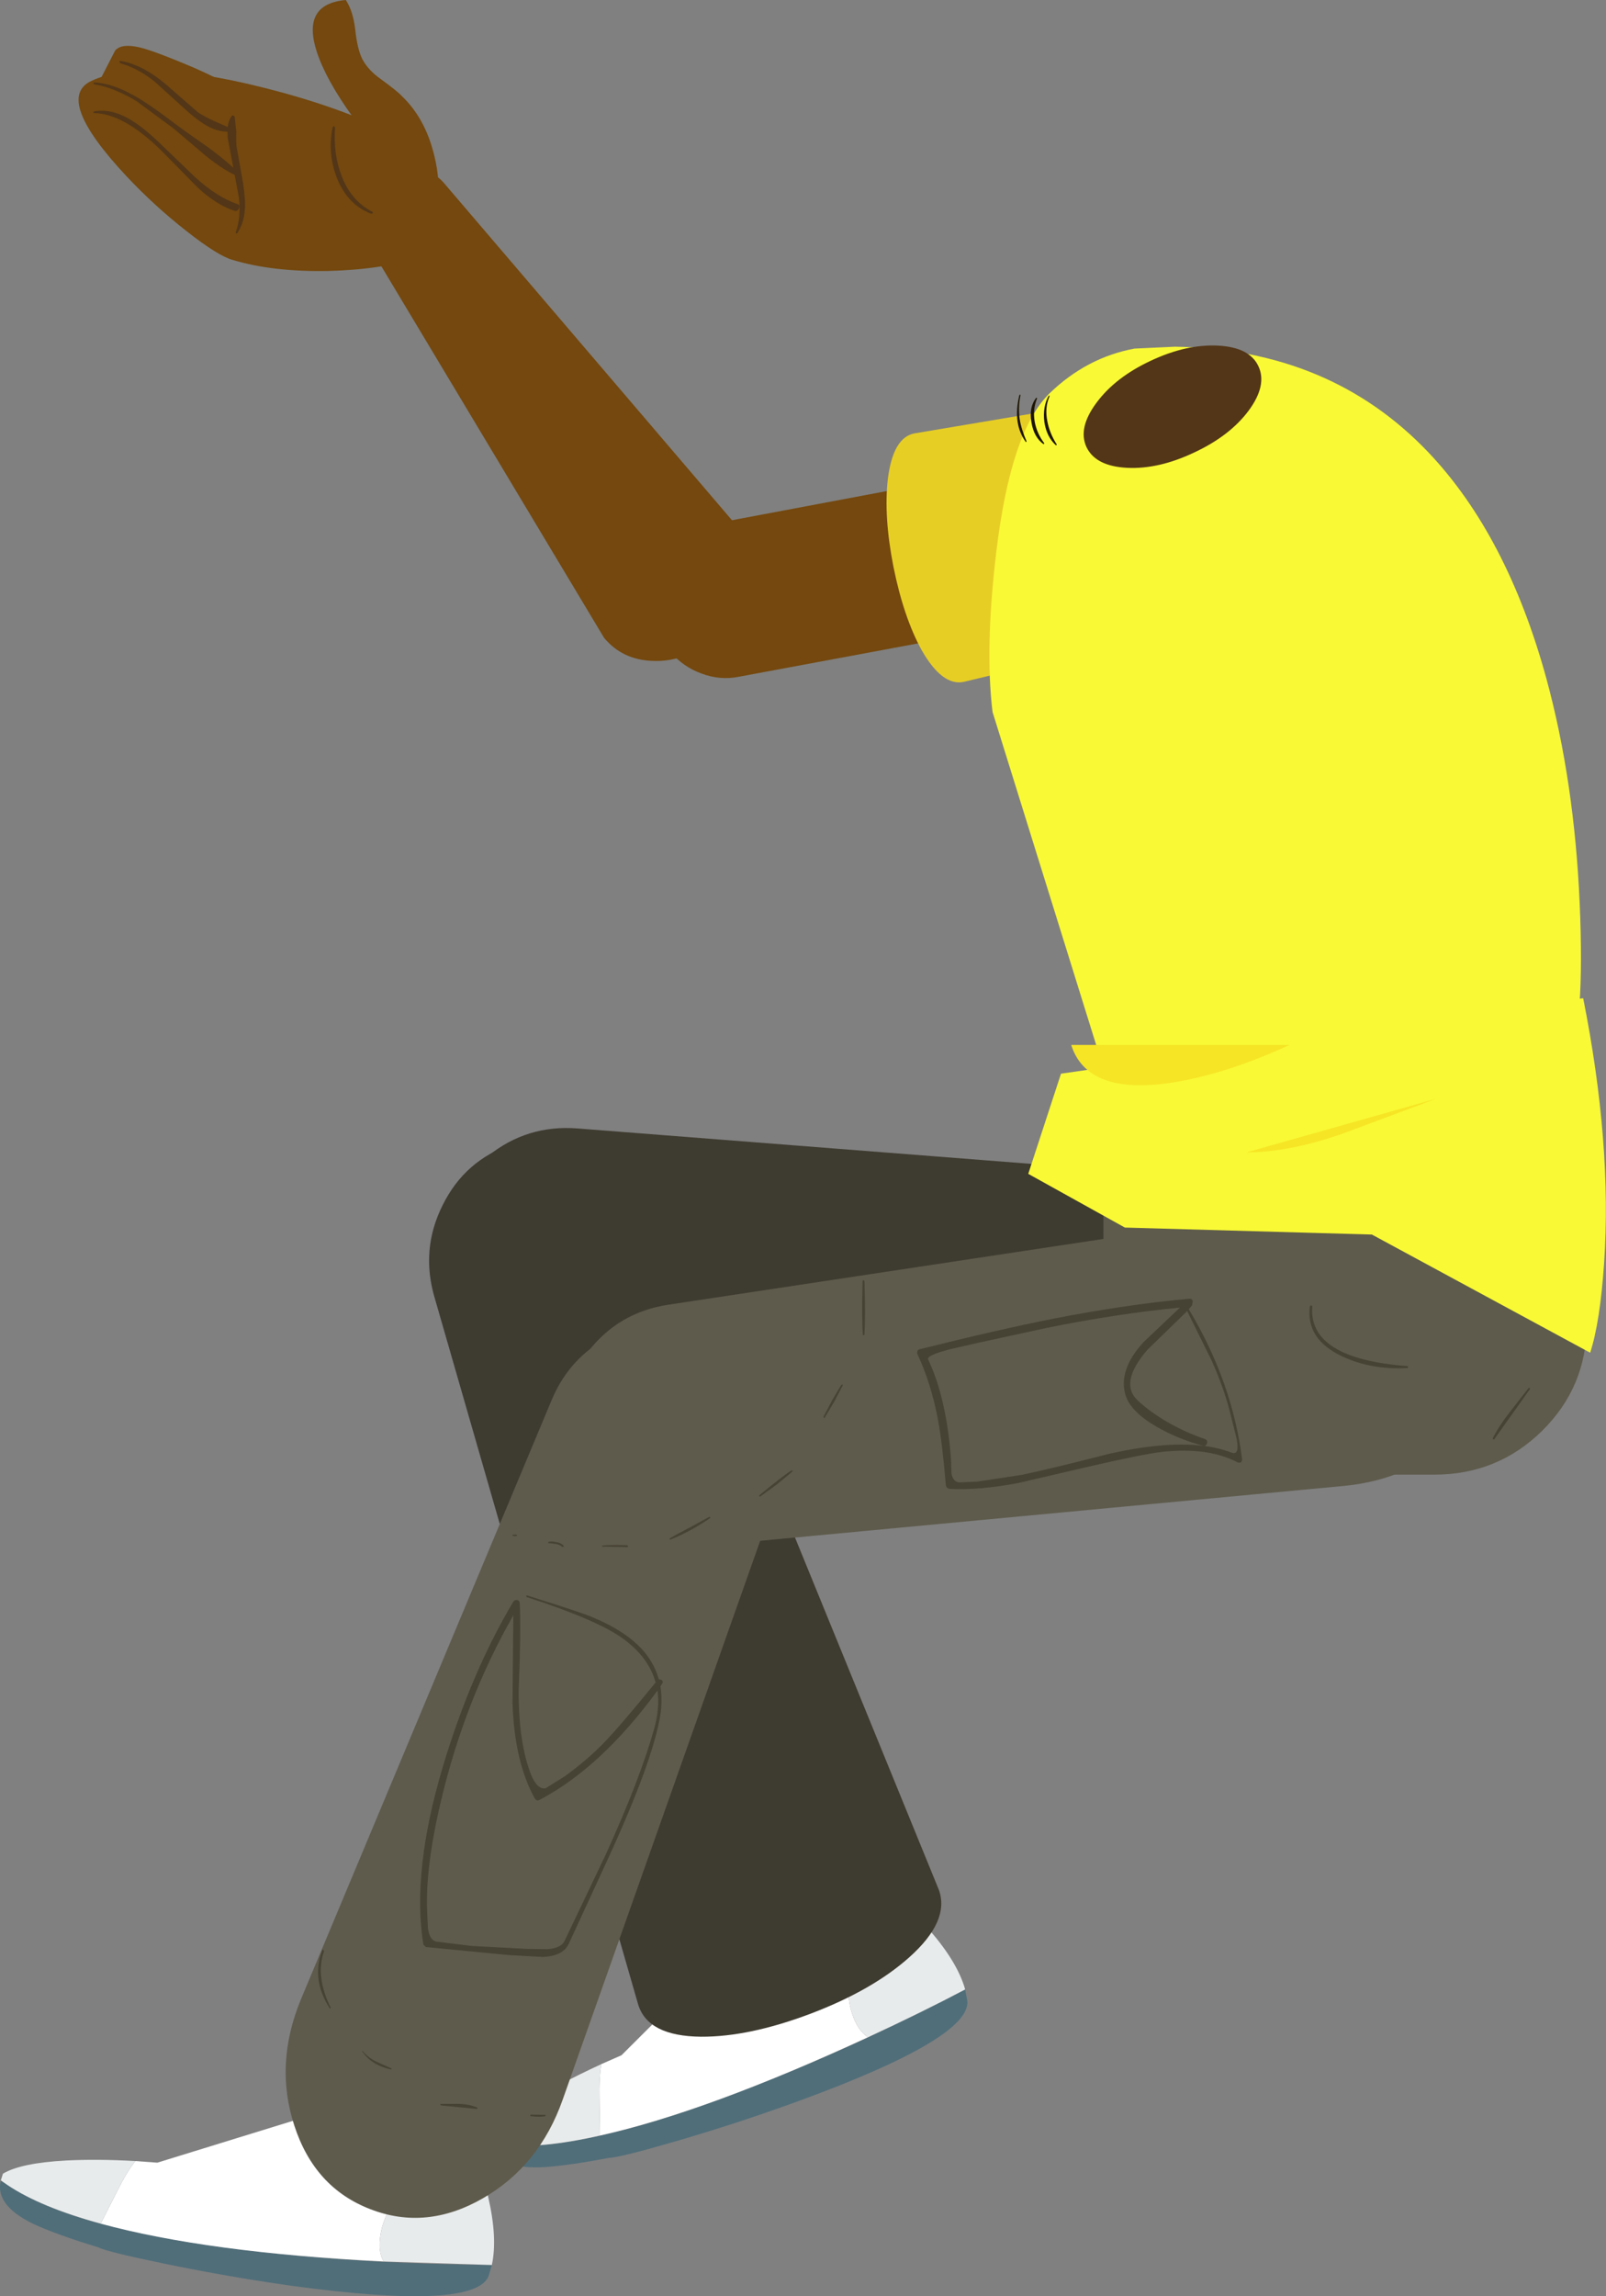
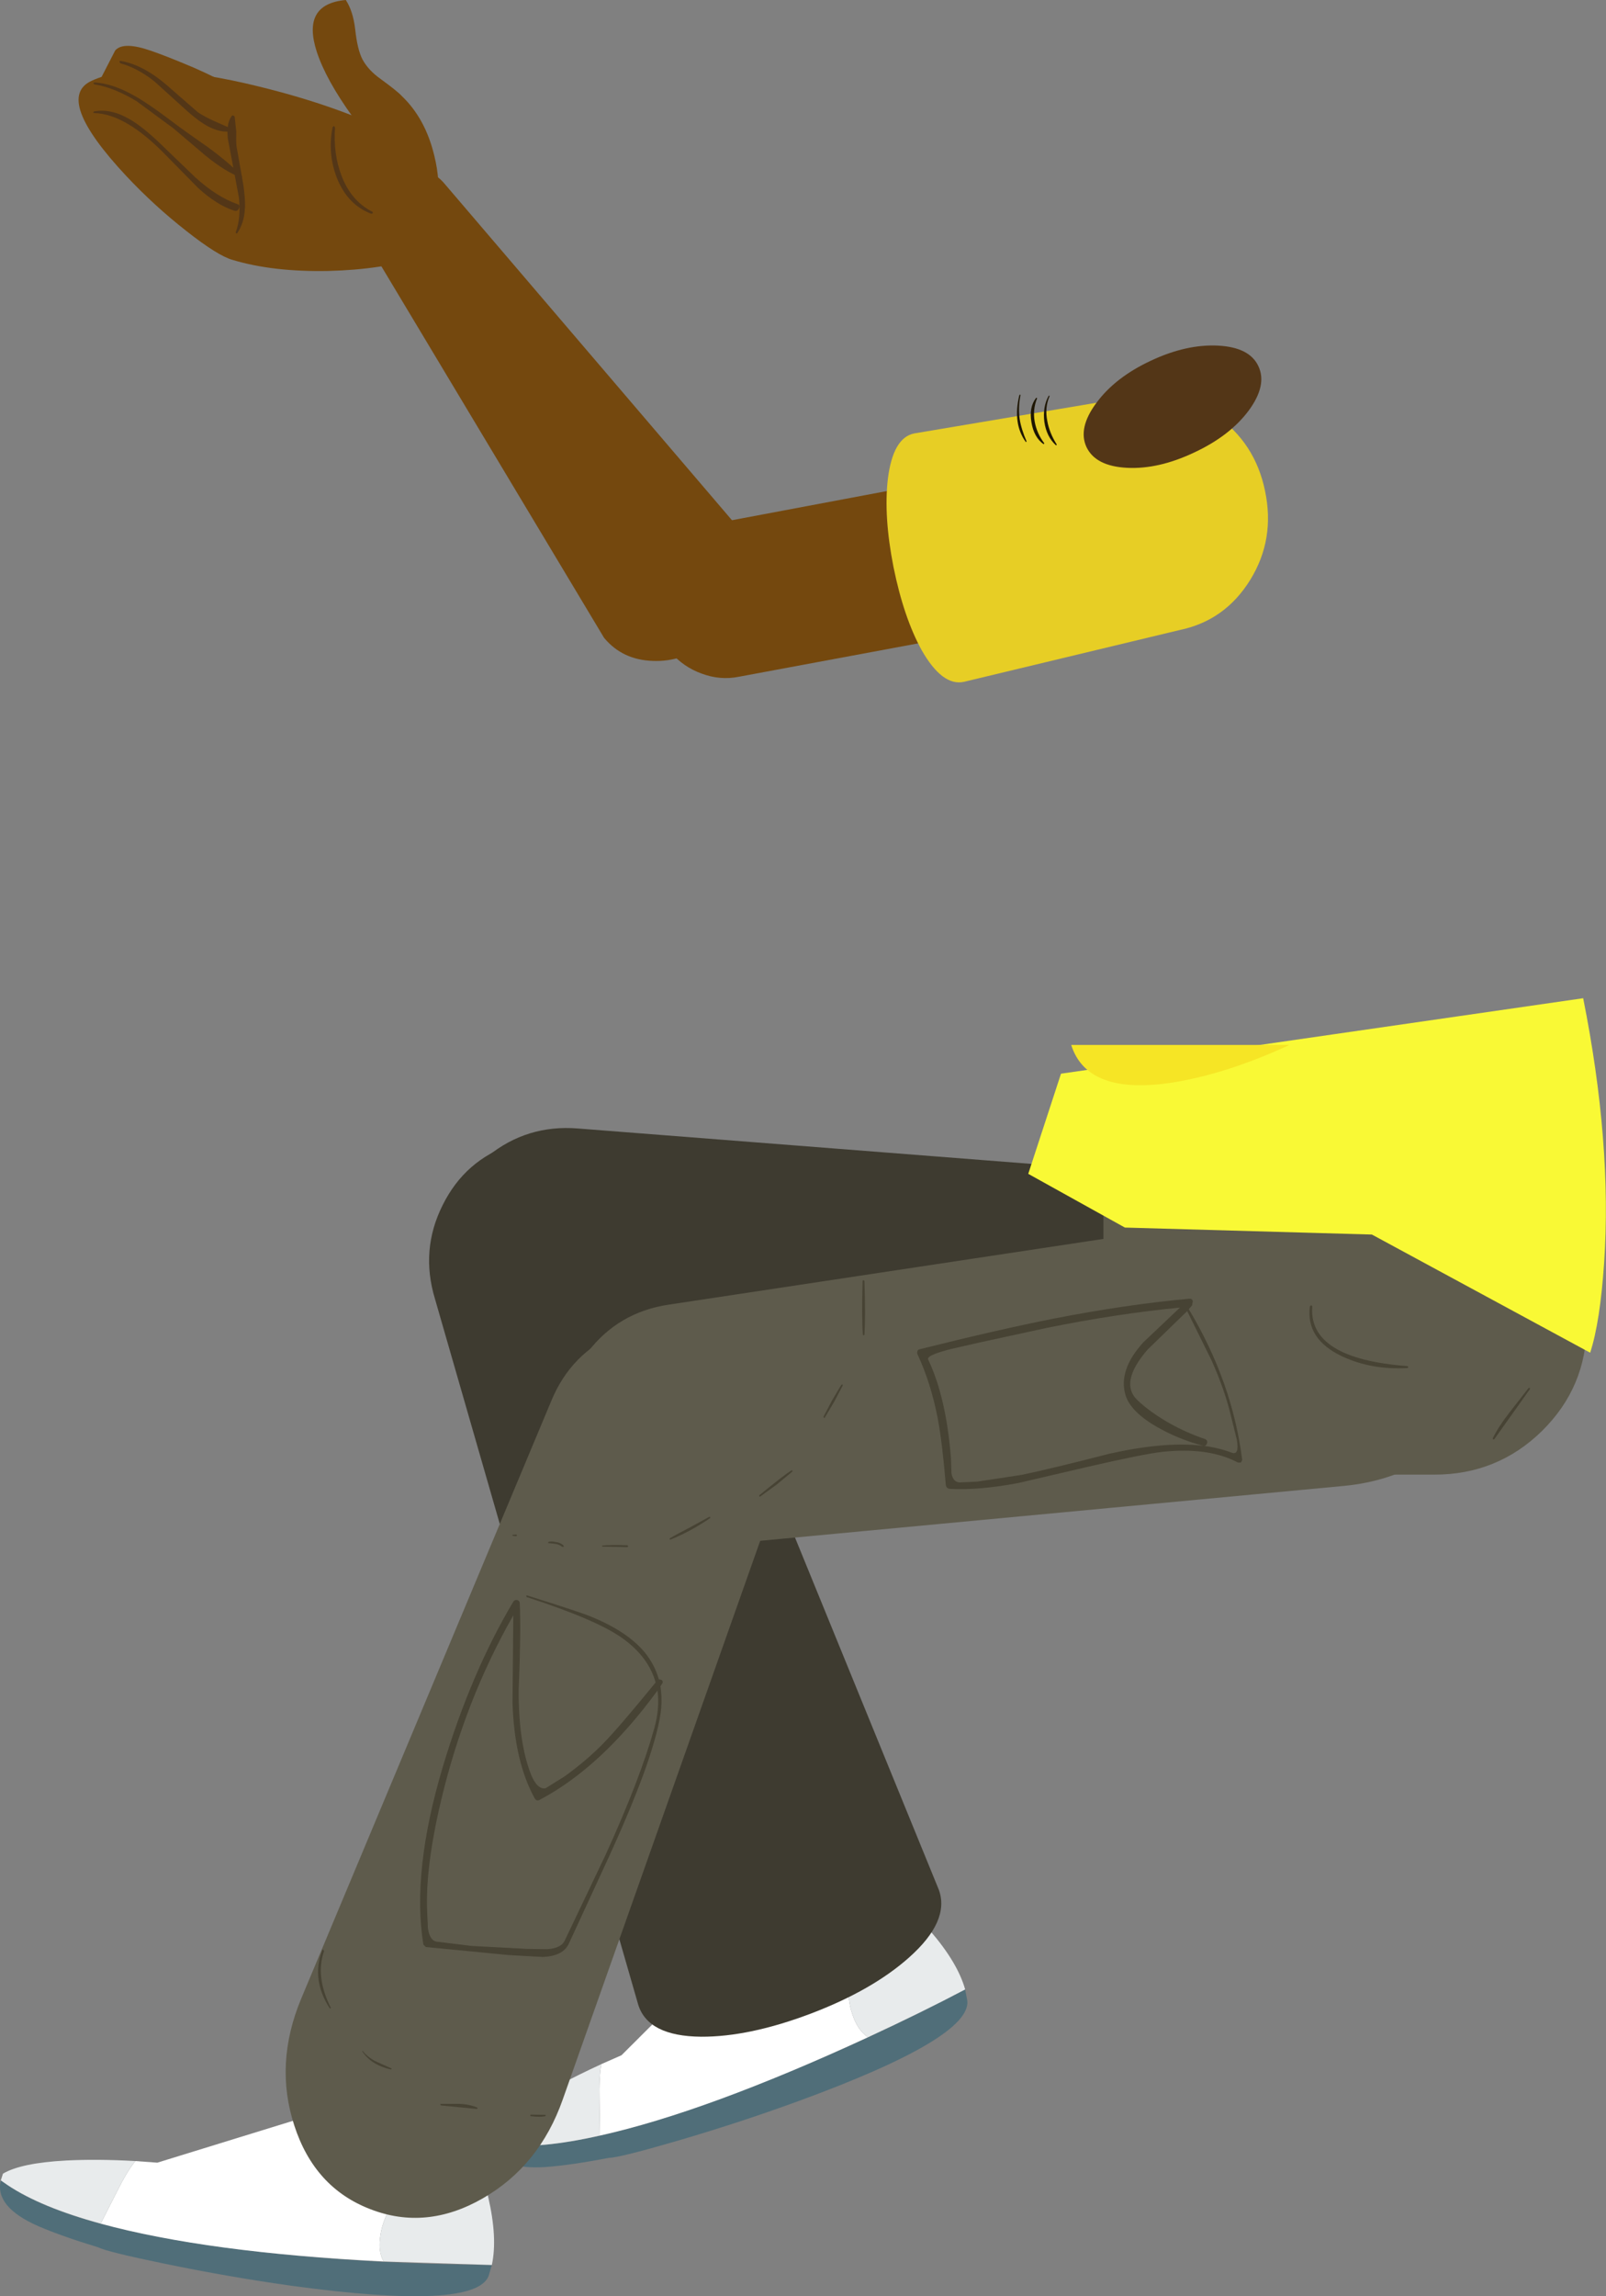
<svg xmlns="http://www.w3.org/2000/svg" height="427.5px" width="299.1px">
  <rect width="100%" height="100%" fill="#808080" stroke="none" />
  <g transform="matrix(1.0, 0.0, 0.0, 1.0, 0.0, -33.9)">
    <path d="M82.65 264.15 Q83.65 255.05 90.85 249.15 98.15 243.25 107.6 244.0 L228.0 253.4 Q241.05 254.4 249.6 263.0 258.2 271.65 257.0 282.7 255.8 293.8 245.6 300.45 235.45 307.05 222.45 305.3 L102.8 289.1 Q93.4 287.85 87.55 280.55 81.65 273.25 82.65 264.15" fill="#3e3b30" fill-rule="evenodd" stroke="none" />
    <path d="M295.5 280.55 Q295.5 292.1 287.2 300.3 278.9 308.45 267.15 308.45 L233.85 308.45 Q222.1 308.45 213.8 300.3 205.5 292.1 205.5 280.55 L205.5 260.3 Q205.5 248.75 213.8 240.6 222.1 232.45 233.85 232.45 L267.15 232.45 Q278.9 232.45 287.2 240.6 295.5 248.75 295.5 260.3 L295.5 280.55" fill="#5e5b4c" fill-rule="evenodd" stroke="none" />
    <path d="M179.75 404.3 L180.15 406.4 Q180.9 413.3 148.8 425.05 137.6 429.15 125.75 432.6 115.25 435.65 113.4 435.65 106.45 437.0 101.75 437.35 92.8 438.0 91.55 433.1 L93.1 433.25 Q108.45 434.9 140.75 422.15 160.0 414.6 179.75 404.3" fill="#506e79" fill-rule="evenodd" stroke="none" />
    <path d="M162.85 383.75 L165.1 385.55 Q161.1 385.35 159.05 395.1 157.1 404.15 158.7 408.8 159.7 411.9 161.65 413.2 131.55 427.1 111.75 431.5 L111.65 424.9 Q111.55 420.7 112.0 418.2 L115.75 416.55 136.05 396.3 162.85 383.75" fill="#ffffff" fill-rule="evenodd" stroke="none" />
    <path d="M112.0 418.2 Q111.55 420.7 111.65 424.9 L111.75 431.5 Q100.55 434.05 93.1 433.25 L91.55 433.1 91.3 431.75 Q94.7 426.2 112.0 418.2" fill="#e8ebec" fill-rule="evenodd" stroke="none" />
    <path d="M165.1 385.55 Q169.7 389.35 173.2 393.35 178.35 399.3 179.75 404.3 171.8 408.5 161.65 413.2 159.7 411.9 158.7 408.8 157.1 404.15 159.05 395.1 161.1 385.35 165.1 385.55" fill="#e8ebec" fill-rule="evenodd" stroke="none" />
    <path d="M91.6 455.6 L91.0 457.65 Q88.45 464.1 54.5 459.5 42.7 457.85 30.6 455.35 19.9 453.15 18.25 452.3 11.5 450.25 7.2 448.4 -1.05 444.8 0.15 439.85 L1.45 440.75 Q14.25 449.35 48.8 453.2 69.25 455.45 91.6 455.6" fill="#506e79" fill-rule="evenodd" stroke="none" />
    <path d="M86.25 429.55 L87.4 432.15 Q83.95 430.1 77.6 437.75 71.7 444.85 70.9 449.75 70.3 453.0 71.45 454.95 38.55 453.3 18.75 447.9 L21.75 442.0 Q23.6 438.25 25.2 436.25 L29.3 436.55 56.7 428.1 86.25 429.55" fill="#ffffff" fill-rule="evenodd" stroke="none" />
    <path d="M25.2 436.25 Q23.6 438.25 21.75 442.0 L18.75 447.9 Q7.6 444.85 1.45 440.75 L0.15 439.85 0.55 438.6 Q3.9 436.6 12.3 436.15 18.1 435.85 25.2 436.25" fill="#e8ebec" fill-rule="evenodd" stroke="none" />
    <path d="M87.4 432.15 Q89.65 437.65 90.9 442.85 92.7 450.55 91.6 455.6 L71.45 454.95 Q70.3 453.0 70.9 449.75 71.7 444.85 77.6 437.75 83.95 430.1 87.4 432.15" fill="#e8ebec" fill-rule="evenodd" stroke="none" />
    <path d="M95.3 246.95 Q104.0 244.05 112.35 248.2 120.75 252.35 124.0 261.25 L174.85 385.75 Q176.95 391.55 169.3 398.35 162.45 404.45 151.0 408.8 139.5 413.15 130.55 413.1 120.65 413.0 118.85 407.1 L81.0 275.7 Q78.25 266.6 82.45 258.25 86.6 249.9 95.3 246.95" fill="#3e3b30" fill-rule="evenodd" stroke="none" />
    <path d="M109.45 285.65 Q115.15 278.2 124.55 276.8 L243.95 258.75 Q256.9 256.8 267.2 263.25 277.5 269.7 278.85 280.75 280.2 291.8 271.75 300.6 263.3 309.3 250.3 310.55 L130.1 321.85 Q120.65 322.75 113.25 316.95 105.95 311.2 104.8 302.1 103.7 293.0 109.45 285.65" fill="#5e5b4c" fill-rule="evenodd" stroke="none" />
    <path d="M102.7 294.65 Q106.35 285.85 114.95 282.1 123.5 278.35 132.05 281.65 140.6 284.9 144.4 293.45 148.25 302.0 145.05 310.95 L104.8 424.8 Q100.45 437.15 89.9 443.2 79.35 449.25 68.95 445.2 58.55 441.2 54.8 429.6 51.05 418.1 56.1 406.0 L102.7 294.65" fill="#5e5b4c" fill-rule="evenodd" stroke="none" />
    <path d="M232.5 128.9 Q233.1 134.75 229.7 139.25 226.35 143.8 220.9 144.4 L137.6 159.9 Q134.1 160.6 130.65 159.3 127.3 158.1 124.85 155.3 122.25 152.2 121.5 148.2 120.35 142.4 123.45 137.45 126.6 132.55 132.1 131.55 L168.5 124.7 214.45 116.2 217.35 115.75 Q223.0 115.25 227.4 119.1 231.85 123.0 232.5 128.9" fill="#74480e" fill-rule="evenodd" stroke="none" />
    <path d="M219.7 151.2 L179.5 160.85 Q175.5 161.7 171.65 154.95 168.3 148.85 166.4 139.45 164.55 130.05 165.35 123.1 166.3 115.4 170.25 114.6 L210.65 107.8 Q219.1 106.05 226.4 111.2 233.75 116.3 235.6 125.3 237.5 134.3 232.85 141.85 228.15 149.45 219.7 151.2" fill="#e7ce25" fill-rule="evenodd" stroke="none" />
-     <path d="M218.85 98.45 Q247.75 98.9 266.05 118.15 280.7 133.6 288.0 160.25 293.2 179.35 294.2 202.1 294.7 213.5 294.15 221.1 292.85 234.6 284.55 238.25 281.4 239.65 275.7 240.35 L264.85 241.6 227.95 247.05 Q216.5 248.7 211.1 244.4 205.9 240.2 204.15 228.45 L184.85 166.45 Q183.4 154.55 185.55 136.65 188.25 114.1 195.5 107.1 202.4 100.45 211.3 98.8 L218.85 98.45" fill="#f9f935" fill-rule="evenodd" stroke="none" />
    <path d="M214.35 101.05 Q220.95 97.95 226.85 98.25 232.7 98.55 234.35 102.05 236.05 105.6 232.55 110.35 229.05 115.05 222.4 118.15 215.75 121.3 209.9 121.0 204.05 120.7 202.35 117.15 200.7 113.6 204.2 108.9 207.7 104.15 214.35 101.05" fill="#533617" fill-rule="evenodd" stroke="none" />
    <path d="M189.85 107.45 L190.0 107.35 190.05 107.5 Q189.6 109.75 189.9 111.9 190.2 113.8 191.2 116.1 L191.05 116.2 Q188.55 112.75 189.85 107.45" fill="#1d1502" fill-rule="evenodd" stroke="none" />
    <path d="M192.95 108.0 L193.05 107.95 193.15 108.05 Q192.3 110.15 192.7 112.4 193.1 114.6 194.5 116.45 L194.35 116.6 Q192.55 115.3 192.1 112.55 191.6 109.75 192.95 108.0" fill="#1d1502" fill-rule="evenodd" stroke="none" />
    <path d="M195.3 107.6 Q195.45 107.45 195.45 107.7 194.55 109.8 195.05 112.3 195.45 114.5 196.8 116.65 L196.75 116.8 196.65 116.8 Q194.9 115.2 194.5 112.45 194.15 109.7 195.3 107.6" fill="#1d1502" fill-rule="evenodd" stroke="none" />
    <path d="M298.75 269.0 Q298.0 280.1 296.15 285.75 L255.5 263.75 209.5 262.45 191.5 252.45 197.6 233.8 294.85 219.75 Q300.25 246.85 298.75 269.0" fill="#f9f935" fill-rule="evenodd" stroke="none" />
    <path d="M240.15 228.45 Q228.45 233.85 218.35 235.45 202.5 237.9 199.5 228.45 L240.15 228.45" fill="#f6e525" fill-rule="evenodd" stroke="none" />
    <path d="M98.1 331.25 L98.0 331.05 Q98.05 330.9 98.2 330.95 108.2 334.1 109.85 334.8 116.7 337.55 120.0 341.45 121.9 343.75 122.7 346.55 L123.2 346.65 Q123.6 347.0 123.3 347.4 L123.0 347.85 Q123.3 349.75 123.15 351.85 122.85 355.55 120.35 362.8 117.9 369.75 113.5 379.4 L105.95 395.75 Q104.9 398.1 101.05 398.25 L94.75 397.9 79.3 396.4 78.85 395.95 Q76.65 382.4 82.45 362.9 87.75 345.25 95.6 332.1 95.85 331.7 96.35 331.8 96.8 331.95 96.8 332.4 97.05 337.6 96.6 348.55 96.55 358.3 98.9 364.3 100.05 367.1 101.6 366.85 L105.2 364.6 Q109.2 361.7 112.3 358.55 115.25 355.55 122.1 347.15 120.8 342.45 116.05 339.0 111.35 335.55 98.1 331.25 M79.55 389.75 L79.7 392.95 Q80.05 395.2 81.3 395.4 L87.85 396.2 98.2 396.75 102.0 396.8 Q104.5 396.6 105.15 395.25 L112.8 379.2 Q119.2 365.15 121.85 355.7 122.9 351.9 122.45 348.65 112.0 362.95 100.5 369.0 99.95 369.3 99.6 368.75 95.8 361.9 95.45 350.95 L95.6 334.65 Q86.6 350.4 82.15 369.1 79.2 381.55 79.55 389.75" fill="#474334" fill-rule="evenodd" stroke="none" />
    <path d="M194.85 281.15 L182.2 283.9 176.95 285.1 Q172.5 286.25 172.85 287.0 176.2 294.0 177.1 305.3 L177.2 308.2 Q177.5 309.9 178.8 309.9 L182.0 309.75 190.25 308.5 Q195.55 307.4 206.65 304.55 216.5 302.35 223.3 303.0 226.6 303.3 229.35 304.35 230.85 304.95 230.35 301.95 L229.25 297.55 Q228.1 292.65 225.6 287.1 L221.1 278.0 213.75 285.15 Q208.35 291.35 211.9 294.65 214.25 296.85 217.75 298.85 220.95 300.65 224.35 301.8 224.95 302.0 224.8 302.6 224.6 303.25 224.0 303.05 219.6 301.9 215.7 299.7 210.55 296.8 209.6 293.6 208.25 288.95 212.95 283.8 L219.75 277.35 Q207.9 278.5 194.85 281.15 M170.9 286.1 Q170.75 285.8 170.85 285.5 170.95 285.15 171.3 285.1 185.9 281.45 196.25 279.4 209.85 276.75 221.5 275.7 222.0 275.65 222.15 276.15 L222.0 276.95 221.4 277.65 Q229.55 291.25 231.35 305.75 L231.1 306.2 230.55 306.2 Q225.1 303.3 216.55 304.2 212.95 304.6 202.35 307.05 L189.7 310.0 Q182.35 311.4 176.85 311.1 176.25 311.0 176.15 310.4 175.5 302.6 174.65 298.0 173.35 291.35 170.9 286.1" fill="#474334" fill-rule="evenodd" stroke="none" />
    <path d="M243.95 277.1 L244.2 276.9 244.4 277.1 Q243.6 286.85 262.15 288.25 L262.3 288.45 262.15 288.6 Q255.5 289.0 250.0 286.45 243.15 283.25 243.95 277.1" fill="#474334" fill-rule="evenodd" stroke="none" />
    <path d="M160.65 272.4 Q160.65 272.25 160.85 272.25 L161.0 272.4 Q161.2 279.1 161.0 282.4 L160.85 282.55 160.7 282.4 Q160.45 279.1 160.65 272.4" fill="#474334" fill-rule="evenodd" stroke="none" />
    <path d="M156.7 291.7 L156.9 291.65 156.95 291.85 155.35 294.9 153.6 297.85 Q153.5 298.0 153.35 297.7 L154.95 294.65 156.7 291.7" fill="#474334" fill-rule="evenodd" stroke="none" />
    <path d="M147.4 307.65 L147.6 307.7 147.55 307.9 144.65 310.3 141.55 312.55 141.4 312.5 141.4 312.3 Q145.85 308.65 147.4 307.65" fill="#474334" fill-rule="evenodd" stroke="none" />
    <path d="M132.1 316.3 L132.3 316.35 132.25 316.55 Q128.5 319.1 124.85 320.55 L124.7 320.5 124.75 320.3 Q125.85 319.65 128.45 318.3 L132.1 316.3" fill="#474334" fill-rule="evenodd" stroke="none" />
    <path d="M116.85 321.6 L117.0 321.8 116.85 321.95 112.15 321.85 112.15 321.65 Q113.7 321.5 116.85 321.6" fill="#474334" fill-rule="evenodd" stroke="none" />
    <path d="M104.95 321.65 L105.0 321.9 104.7 321.9 Q104.15 321.4 103.15 321.3 L102.1 321.2 102.1 321.0 Q102.55 320.8 103.5 321.0 104.4 321.1 104.95 321.65" fill="#474334" fill-rule="evenodd" stroke="none" />
    <path d="M96.15 319.6 L96.3 319.75 96.15 319.9 95.5 319.85 95.4 319.75 95.5 319.65 96.15 319.6" fill="#474334" fill-rule="evenodd" stroke="none" />
    <path d="M284.7 292.3 L284.9 292.3 284.95 292.5 278.3 301.85 278.1 301.9 278.0 301.7 Q279.05 299.55 281.15 296.85 L284.7 292.3" fill="#474334" fill-rule="evenodd" stroke="none" />
    <path d="M60.0 397.05 Q60.05 396.85 60.2 396.9 L60.35 397.15 Q58.7 401.9 61.6 407.7 L61.55 407.85 61.4 407.8 Q57.95 402.45 60.0 397.05" fill="#474334" fill-rule="evenodd" stroke="none" />
    <path d="M67.45 415.8 Q67.4 415.7 67.55 415.75 68.45 416.9 70.0 417.7 L72.9 419.0 72.95 419.1 72.8 419.2 Q69.1 418.35 67.45 415.8" fill="#474334" fill-rule="evenodd" stroke="none" />
    <path d="M82.15 425.9 L82.0 425.75 Q82.0 425.6 82.15 425.6 L85.6 425.6 Q87.55 425.7 88.9 426.3 L88.95 426.45 88.8 426.55 82.15 425.9" fill="#474334" fill-rule="evenodd" stroke="none" />
    <path d="M98.85 427.9 L98.7 427.75 98.85 427.6 101.55 427.65 101.65 427.75 101.55 427.9 Q100.65 428.1 98.85 427.9" fill="#474334" fill-rule="evenodd" stroke="none" />
    <path d="M73.45 68.75 Q76.8 65.9 79.15 65.95 81.1 66.0 83.0 68.35 L136.7 131.2 Q140.4 135.9 139.15 142.4 137.8 148.8 132.35 153.2 127.3 157.2 121.55 156.95 115.9 156.75 112.5 152.65 L65.85 74.85 73.45 68.75" fill="#74480e" fill-rule="evenodd" stroke="none" />
-     <path d="M267.5 238.45 L250.1 244.95 Q240.05 248.45 232.15 248.45 L267.5 238.45" fill="#f6e525" fill-rule="evenodd" stroke="none" />
    <path d="M46.2 52.8 Q47.0 54.35 45.5 57.0 L18.8 48.45 21.45 43.3 Q22.95 41.55 28.1 43.35 30.9 44.3 36.1 46.5 41.95 49.1 43.45 50.35 45.8 52.15 46.2 52.8" fill="#74480e" fill-rule="evenodd" stroke="none" />
    <path d="M78.75 81.7 Q71.15 84.1 61.15 84.35 50.85 84.55 43.35 82.3 40.6 81.55 34.7 76.9 28.7 72.2 23.5 66.65 10.0 52.2 17.05 48.95 25.75 44.9 45.65 49.4 61.35 53.0 72.6 58.45 76.6 60.4 80.55 67.1 84.75 74.3 83.15 77.9 L78.75 81.7" fill="#74480e" fill-rule="evenodd" stroke="none" />
    <path d="M67.5 44.95 Q68.6 47.0 70.95 48.65 74.1 50.95 74.85 51.8 79.25 56.0 80.9 62.95 82.05 67.65 81.5 72.05 L82.45 71.8 80.7 75.65 Q81.3 73.9 81.5 72.05 L75.1 71.8 Q71.05 70.9 67.9 68.5 60.25 62.7 65.75 55.75 60.7 48.75 59.0 43.55 56.1 34.65 64.4 33.9 65.75 35.95 66.15 39.35 66.55 43.1 67.5 44.95" fill="#74480e" fill-rule="evenodd" stroke="none" />
    <path d="M61.95 57.55 L62.2 57.35 62.4 57.65 Q62.05 62.55 63.6 66.6 65.4 71.35 69.4 73.35 L69.45 73.6 69.15 73.7 Q64.75 72.05 62.75 67.05 60.95 62.4 61.95 57.55" fill="#533617" fill-rule="evenodd" stroke="none" />
    <path d="M43.15 55.5 Q43.25 55.35 43.45 55.4 L43.7 55.6 44.0 58.35 Q43.95 60.4 44.05 61.15 L45.3 68.2 Q45.75 71.25 45.6 72.9 45.45 75.4 44.2 77.3 L44.0 77.4 43.9 77.15 Q44.9 74.5 44.5 70.7 L43.3 64.3 42.45 59.8 Q42.1 56.9 43.15 55.5" fill="#533617" fill-rule="evenodd" stroke="none" />
    <path d="M17.55 49.6 L17.4 49.45 Q17.4 49.25 17.65 49.25 21.05 49.45 25.15 51.8 27.5 53.1 31.75 56.3 33.9 57.95 38.65 61.25 42.75 64.25 45.05 66.7 L45.05 66.9 44.9 66.95 Q42.05 65.95 38.25 62.85 L32.3 57.8 25.45 52.75 Q21.25 50.2 17.55 49.6" fill="#533617" fill-rule="evenodd" stroke="none" />
    <path d="M17.5 54.95 L17.35 54.85 17.5 54.65 Q20.65 54.05 24.15 56.1 26.5 57.45 29.65 60.45 L36.4 66.95 Q40.45 70.6 44.2 71.9 44.8 72.05 44.5 72.7 44.2 73.35 43.55 73.1 40.35 72.05 36.9 68.9 L30.95 62.85 Q23.4 55.05 17.5 54.95" fill="#533617" fill-rule="evenodd" stroke="none" />
    <path d="M22.45 45.7 L22.25 45.45 Q22.25 45.2 22.5 45.25 26.95 46.0 31.8 50.4 L36.85 54.8 Q37.95 55.55 39.8 56.4 L42.85 57.75 43.05 58.1 42.7 58.4 Q40.5 58.55 38.0 57.0 36.25 55.9 34.0 53.8 L28.75 49.05 Q25.6 46.55 22.45 45.7" fill="#533617" fill-rule="evenodd" stroke="none" />
  </g>
</svg>